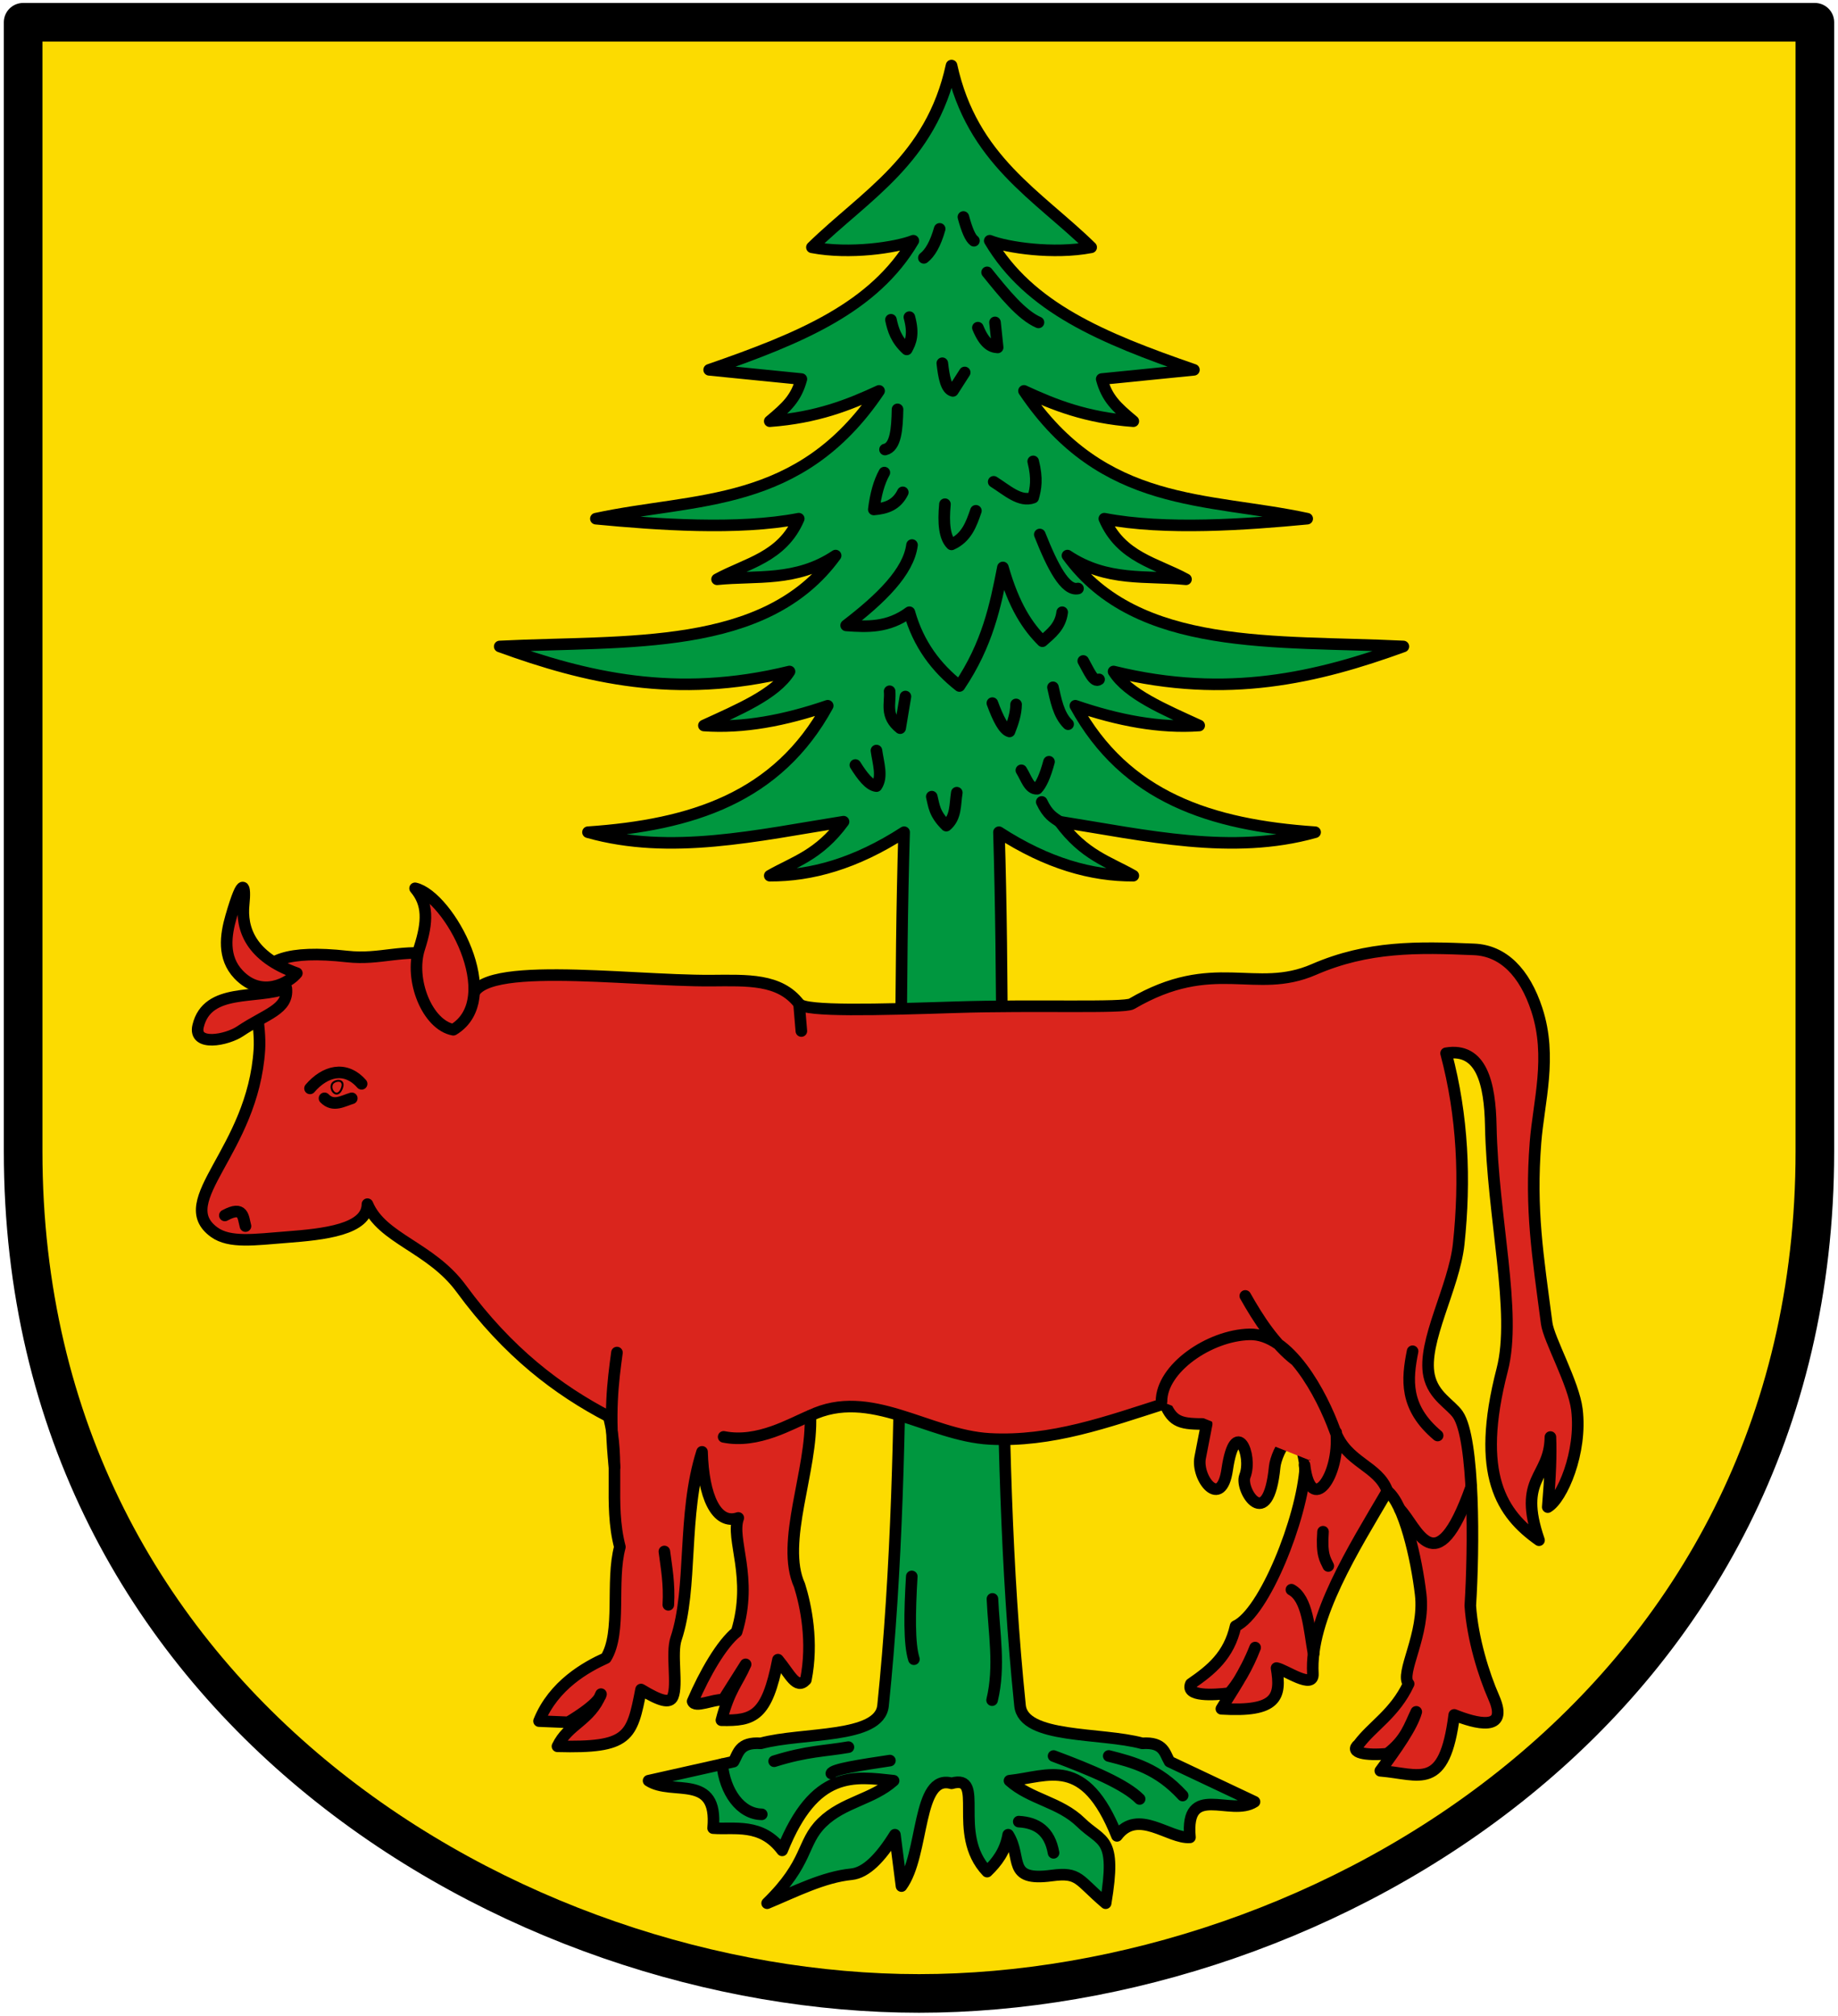
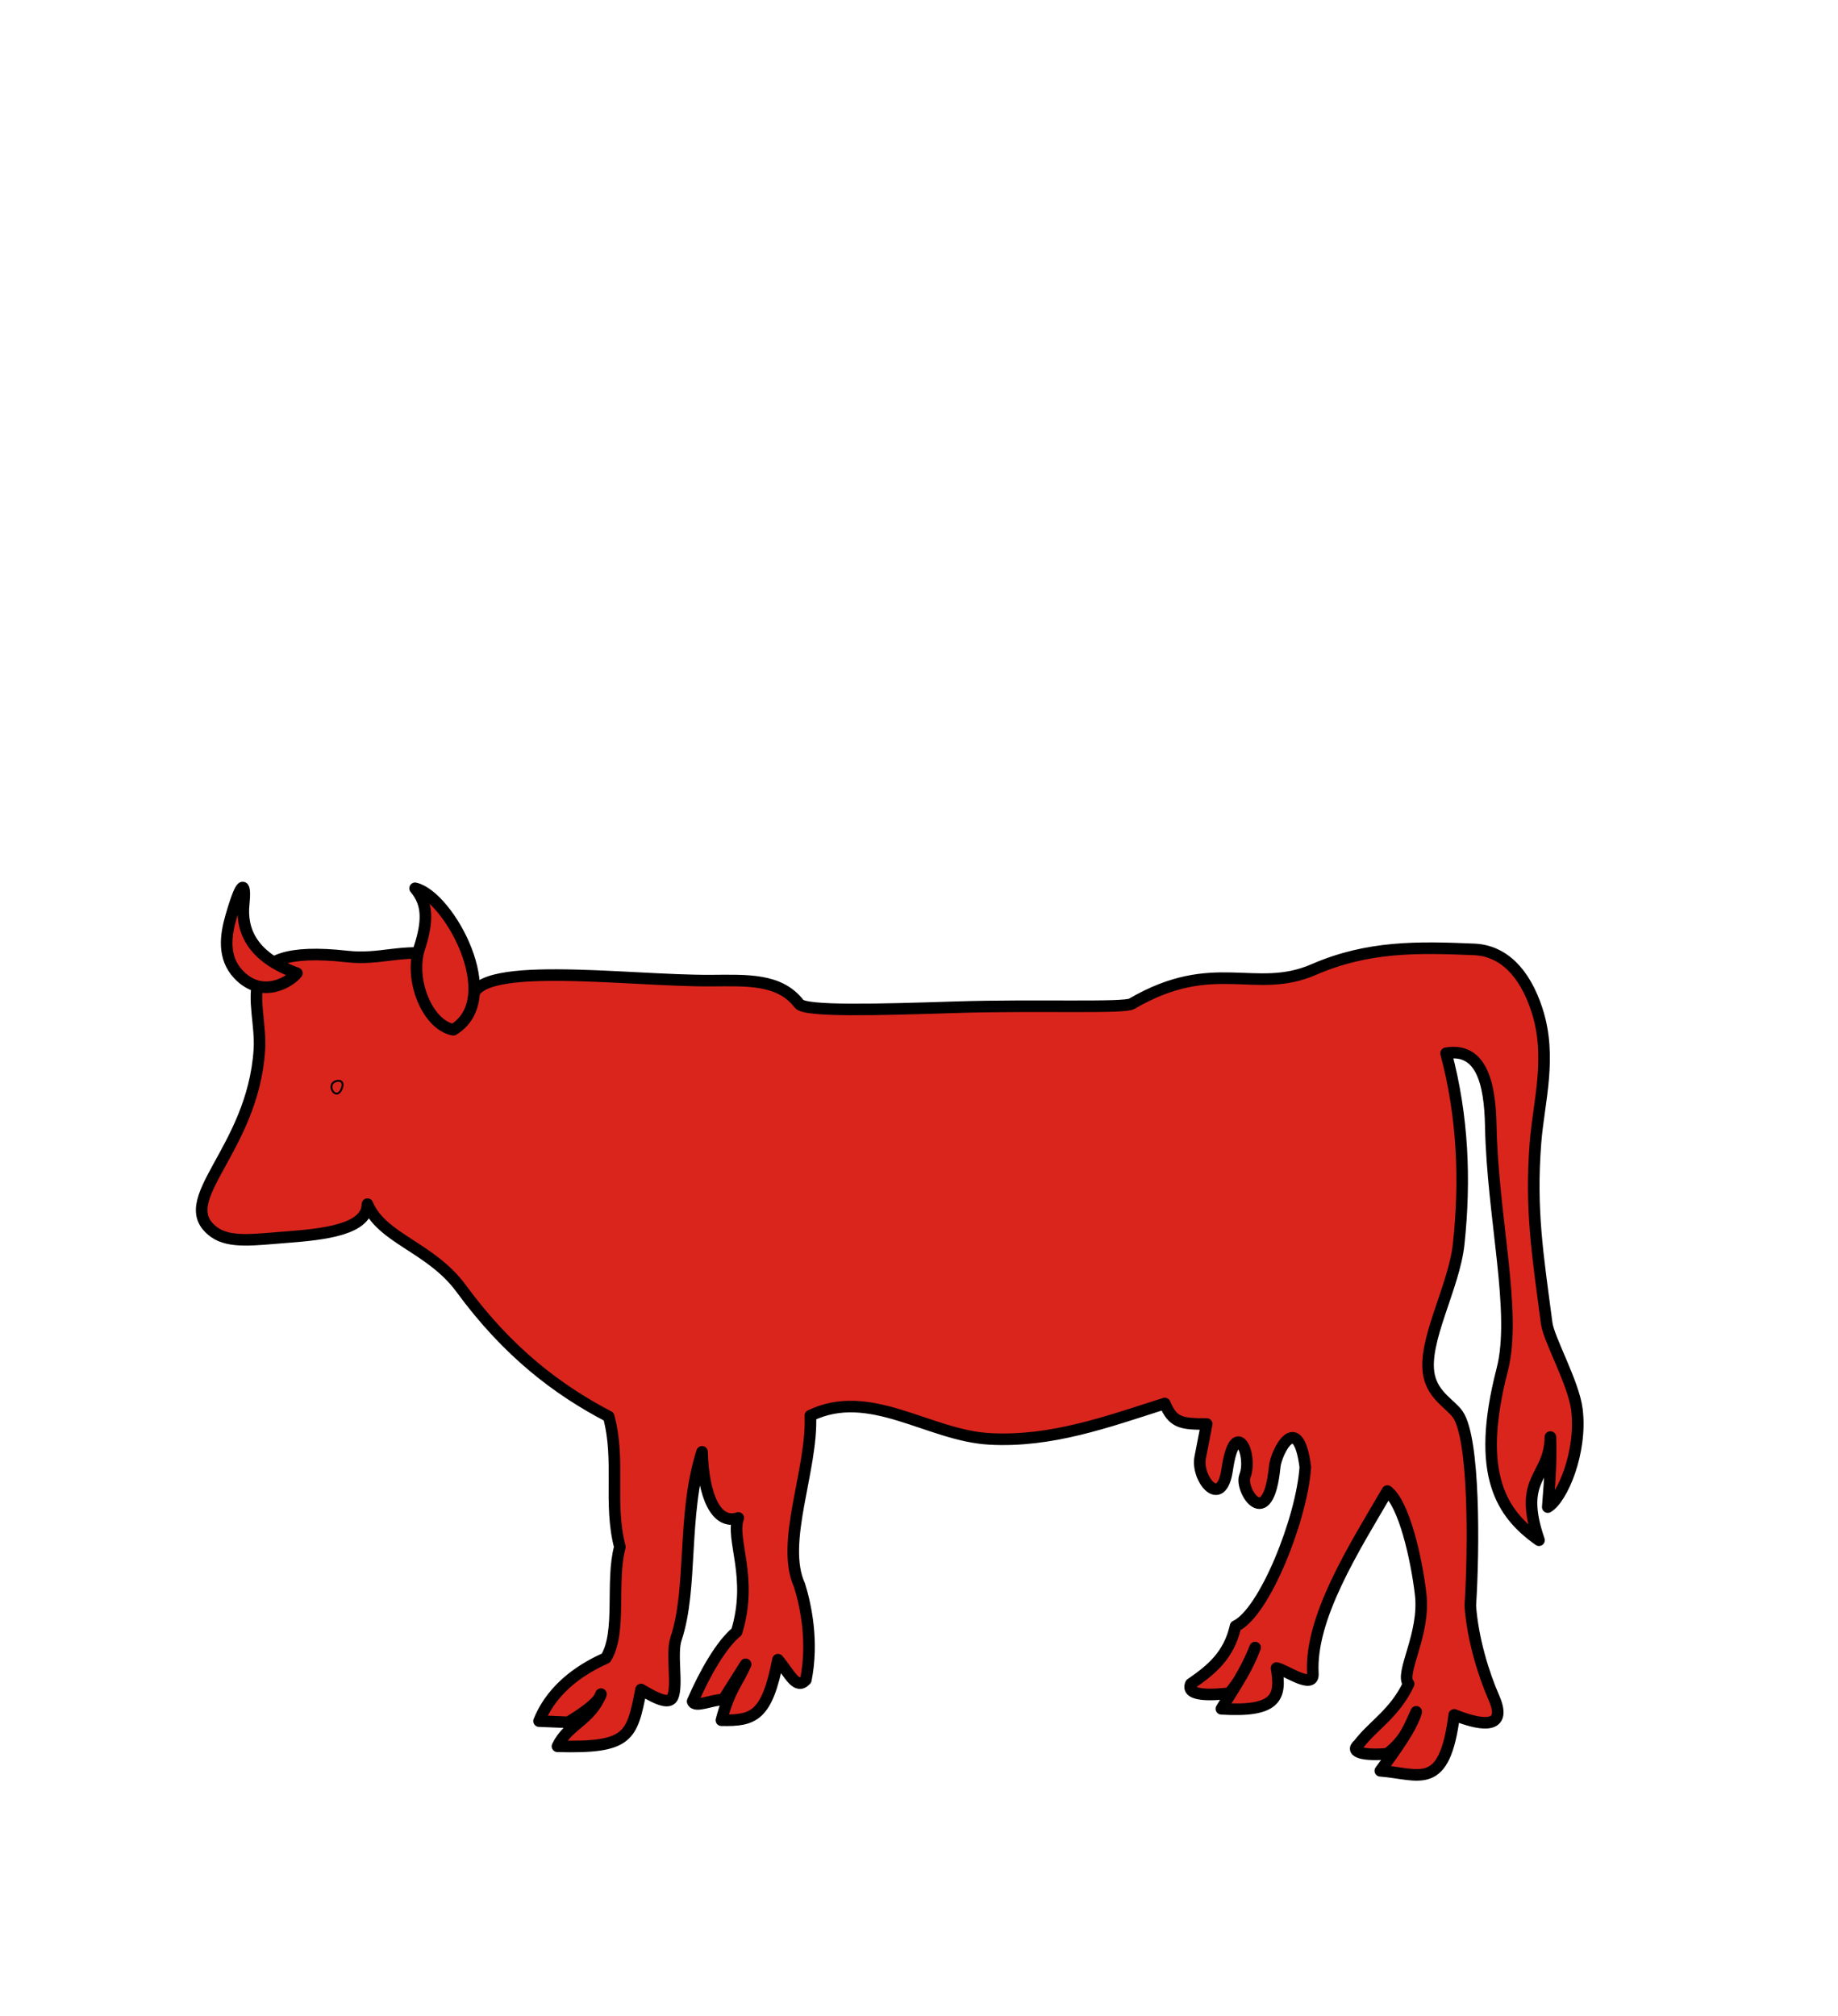
<svg xmlns="http://www.w3.org/2000/svg" version="1.0" width="476" height="522">
-   <path d="M5.99 5.765h464.02V298.17c0 143.725-127.918 218.065-232.01 218.065-104.092 0-232.01-74.34-232.01-218.065z" fill="#fcdb00" fill-rule="evenodd" stroke="#000" stroke-width="10" stroke-linecap="round" stroke-linejoin="round" />
  <g fill="#da251d" stroke="#000" stroke-linecap="round" stroke-linejoin="round">
-     <path d="M243.353 465.142c2.425-2.34 4.491-5.04 5.198-9.097 3.574 5.753-.517 11.584 10.722 10.072 6.886-.927 6.519 1.068 13.32 6.823 2.787-16.608-.92-14.849-6.091-19.902-5.226-5.107-12.4-5.649-17.626-10.314 9.7-1.037 18.489-6.419 26.504 13.608 5.136-6.896 12.872.778 18.008.362-1.266-13.698 10.045-4.958 15.92-8.772l-20.96-9.902c-1.233-2.109-1.395-4.861-6.727-4.511-10.275-2.785-29.294-1.04-30.146-9.305-6.887-66.782-3.033-142.848-5.198-215.41 11.973 7.745 22.897 10.765 33.14 10.721-6.065-3.463-12.13-5.03-18.195-13.32 21.237 3.36 42.623 8.354 63.031 2.598-25.66-1.753-46.798-8.578-59.132-31.19 10.58 3.625 20.826 5.575 30.54 4.873-8.562-3.933-17.58-7.713-21.118-13.32 28.03 6.875 50.303 1.516 71.479-6.174-31.339-1.562-65.553 1.444-82.85-22.418 9.747 6.541 19.494 4.87 29.24 5.848-7.285-3.983-16.043-5.388-20.143-14.946 14.945 2.889 35.09 1.426 50.035 0-24.73-5.341-50.293-2.396-69.854-31.515 7.421 3.431 15.279 6.6 26.967 7.472-4.184-3.505-6.506-5.623-7.798-10.396l22.743-2.275c-22.759-7.874-40.66-15.391-50.36-31.84 4.25 1.684 15.716 3.41 25.018 1.624-13.11-12.827-29.376-21.55-34.44-44.836-5.063 23.286-21.33 32.009-34.44 44.836 9.303 1.786 20.768.06 25.018-1.624-9.7 16.449-27.6 23.966-50.36 31.84l22.743 2.275c-1.291 4.773-3.614 6.891-7.798 10.396 11.688-.871 19.546-4.04 26.967-7.472-19.56 29.119-45.123 26.174-69.854 31.515 14.946 1.426 35.09 2.889 50.035 0-4.1 9.558-12.858 10.963-20.144 14.946 9.747-.979 19.495.693 29.242-5.848-17.297 23.862-51.512 20.856-82.85 22.418 21.175 7.69 43.448 13.05 71.478 6.173-3.537 5.608-12.556 9.388-21.119 13.321 9.715.702 19.96-1.248 30.541-4.873-12.334 22.612-33.472 29.437-59.132 31.19 20.408 5.756 41.794.762 63.031-2.599-6.065 8.29-12.13 9.858-18.195 13.321 10.243.044 21.167-2.976 33.14-10.722-2.165 72.563 1.689 148.629-5.198 215.411-.852 8.265-19.87 6.52-30.146 9.305-5.332-.35-5.494 2.402-6.728 4.51l-20.959 4.705c5.875 3.814 17.186-2.002 15.92 11.696 5.137.415 11.897-1.41 17.033 5.486 8.016-20.027 17.778-18.22 27.48-17.182-5.226 4.665-12.401 5.207-17.627 10.314-5.17 5.053-3.194 9.765-13.564 19.902 6.931-2.88 13.88-6.461 20.793-7.148 3.6-.358 7.148-3.994 10.722-9.747l1.625 12.67c5.707-7.788 3.722-27.77 12.346-25.342 8.625-2.427-.184 12.356 8.773 21.769z" fill="#00973f" fill-rule="evenodd" stroke-width="2.856" transform="matrix(1.05 0 0 1.05 .117 -3.717)" />
-     <path d="M237.504 57.063c.867 3.226 1.733 5.222 2.6 5.849m-8.448-2.924c-1.07 3.765-2.397 5.98-3.899 7.147m13.321 17.22c1.625 3.958 3.25 4.779 4.874 4.874l-.65-6.173m-25.667-.65c.519 2.437 1.247 4.873 3.898 7.31.95-1.774 1.822-3.64.65-7.96m19.17-11.047c4.223 5.228 8.447 10.498 12.67 12.347M244.67 397.882c.364 8.325 1.925 16.65-.086 24.976m36.39 24.368c-3.47-3.53-11.744-7.06-21.228-10.59m31.84 9.746c-6.077-6.62-12.155-8.22-18.233-9.76m-82.526 1.3c8.223-2.57 12.408-2.448 18.322-3.478m-4.223 6.499c.26-1.06 7.448-2.12 14.455-3.18m5.391-45.424c-.534 8.933-.661 16.648.527 20.418m34.44 47.76c-.953-5.428-4.17-7.46-8.58-7.702m-73.154-14.165c.646 6.745 4.496 12.278 9.768 12.368M221.259 104.5c-.1 4.853-.43 9.32-3.086 9.91m14.133-21.281c.388 3.39.93 6.422 2.6 6.823l2.923-4.549m29.241 71.154c1.3 2.29 2.6 5.525 3.9 4.549m-14.621-35.74c3.14 7.922 6.281 13.996 9.422 13.321m-6.173 24.368c.65 2.806 1.3 6.762 3.736 9.097m-18.682-5.198c1.408 3.843 2.816 6.597 4.224 6.985.88-2.22 1.603-4.44 1.624-6.66m1.3 16.245c1.17 1.841 1.938 4.685 3.899 4.548.975-1.01 1.95-3.052 2.924-6.66m-28.916 8.61c.559 2.172.545 4.153 3.574 7.148 2.481-2.062 2.12-5.26 2.599-8.123m-16.57-25.017c.271 3.032-1.237 6.065 2.599 9.097l1.3-7.798m-12.347 16.895c1.733 2.769 3.466 5.008 5.199 5.199 1.588-2.29.434-5.675 0-8.773m28.916-66.28c3.25 2.028 6.498 5.12 9.747 3.899.62-2.205 1.086-4.6 0-8.935m-21.768 10.56c-.445 4.683-.094 8.253 1.624 9.909 3.686-1.64 4.865-4.952 6.01-8.285m-22.58-9.422c-1.313 2.361-2.152 5.436-2.6 9.097 2.88-.249 5.555-.976 7.149-4.224m2.274 12.996c-.87 6.607-7.628 13.213-16.245 19.82 5.198.39 10.397.604 15.595-3.25 2.24 7.942 6.647 13.714 12.347 18.195 6.928-10.306 8.877-19.782 10.721-29.241 2.743 9.608 6.144 14.61 9.747 18.194 2.114-1.893 4.43-3.585 4.874-7.148m-5.036 46.787c1.462 3.14 2.924 3.893 4.386 4.873" fill="none" stroke-width="2.856" transform="matrix(1.05 0 0 1.05 .117 -3.717)" />
    <path d="M378.962 252.609c-3.026-9.255-8.318-14.613-15.511-14.917-13.838-.586-26.148-.843-39.516 4.966-14.512 6.305-24.67-3.389-44.918 8.46-1.922 1.126-23.625.207-43.495.842-19.066.61-37.038 1.122-38.548-.841-4.787-6.226-12.748-5.788-21.681-5.727-20.888.141-60.502-5.534-58.863 5.277-1.844-5.884-4.954-10.857-7.756-11.576-9.693-1.677-14.812 1.286-23.154.358-30.001-3.338-20.897 11.058-21.652 22.941-1.596 25.13-21.811 37.337-11.139 45.053 3.827 2.766 10.024 1.817 17.777 1.225 9.275-.708 19.936-1.836 20.012-8.14 3.568 8.573 15.618 10.577 23.137 20.833 11.543 15.745 23.862 25.025 36.366 31.547 2.936 10.875-.067 21.29 2.757 32.164-2.3 8.523.487 21.056-3.446 27.4-4.82 2.175-12.897 6.637-16.49 15.55l7.16.297s7.626-4.383 8.12-6.948c-2.687 6.628-8.093 7.341-10.737 12.866 17.683.472 18.35-2.356 20.615-14.005 4.673 2.827 7.089 3.539 7.832 1.78 1.248-2.949-.433-10.612.798-14.295 4.19-12.54 1.447-30.494 6.416-46.102.298 10.877 3.495 18.148 8.937 16.296-1.966 5.253 3.742 14.595-.409 28.112-3.718 2.99-7.857 10.202-10.848 17.13.566 1.703 5.05-.555 7.553-.403l5.514-8.73c-1.991 4.594-3.982 6.166-5.973 13.784 7.895.168 11.223-.912 13.952-14.933 2.958 3.547 4.533 7.534 6.876 4.984 1.863-9.322.03-18.226-1.563-23.324-4.822-10.527 3.266-28.605 2.675-41.852 14.742-7.098 29.108 4.908 44.225 5.743 15.231.841 29.142-4.258 43.192-8.73 2 4.803 4.12 5.071 10.338 5.054l-1.608 8.271c-1.002 5.153 5.201 12.984 6.662 2.987 1.969-13.473 6.385-3.616 4.365 1.608-1.322 3.421 5.716 14.29 7.352-2.298.371-3.764 5.723-14.07 7.554.046-.825 12.704-10.093 35.99-17.203 39.24-1.622 7.25-6.021 10.802-11.028 14.244-1.386 3.175 5.558 2.756 9.42 2.298 1.838-1.766 4.595-6.462 6.433-11.258-2.451 6.272-5.876 10.992-8.327 15.107 13.691.843 14.82-2.907 13.61-10.052 2.145.37 9.2 5.465 8.96 1.378-.803-13.736 10.064-30.834 18.38-45.03 4.11 3.161 7.166 16.579 8.205 25.447 1.165 9.941-5.221 19.534-2.965 22.101-3.422 7.327-8.912 10.35-12.334 14.93-2.525 2.068 1.972 2.805 7.077 2.298 4.557-3.442 5.485-6.884 7.139-10.327-1.06 3.71-4.79 9.02-8.87 14.541 9.767.775 15.82 5.27 18.233-13.784 5.091 2.046 13.618 4.48 9.767-4.273-2.491-5.663-5.247-14.502-5.805-22.674.92-14.255 1.048-41.132-3.059-47.13-1.744-2.547-6.04-4.541-7.106-9.616-1.752-8.344 6.159-21.693 7.302-32.451 1.684-15.845 1.02-31.547-3.11-47.04 8.739-1.488 10.824 7.422 11.027 17.92.436 22.563 6.47 46.028 2.823 60.12-6.73 26.006-.04 35.619 9.073 42.06-5.37-15.615 2.664-15.258 2.808-25.446.179 4.338-.018 9.693-.65 17.275 3.482-1.997 8.487-13.482 7.189-24.05-.8-6.51-6.936-17.308-7.458-21.298-2.205-16.83-4.056-27.915-2.757-44.575.78-10.01 4.145-21.092.348-32.708z" fill-rule="evenodd" stroke-width="2.856" transform="matrix(1.05 0 0 1.05 .117 -3.717)" />
    <path d="M102.266 222.63c8.267 1.833 22.172 27.174 9.429 34.882-6.367-1.162-10.905-12.302-8.376-20.12 2.142-6.62 2.152-10.977-1.053-14.762zm-42.27 3.866c-.642 6.119 1.686 12.997 13.107 17.062-1.67 2.156-8.574 6.43-14.374.325-3.987-4.197-3.166-9.713-1.846-14.294 3.04-10.55 3.574-7.494 3.113-3.093z" fill-rule="evenodd" stroke-width="2.856" transform="matrix(1.05 0 0 1.05 .117 -3.717)" />
-     <path d="M48.752 256.6c2.293-9.61 14.554-6.513 21.752-9.34.57 5.257-5.005 6.322-11.365 10.61-3.293 2.22-11.605 3.835-10.387-1.27zm299.544 80.205c-1.373 6.928-2.075 13.856 6.18 20.784m-9.335 18.162c4.123 4.11 8.794 19.41 17.622-5.526m-36.56 11.092c-.412 5.772.536 6.789 1.3 8.447m-9.098 5.849c4.02 2.197 4.34 9.573 5.468 15.819m-126.9-160.313.564 6.708m121.991 81.283c-5.222-3.94-9.307-10.286-12.494-15.95m-20.667 26.064c-.055-8.172 11.816-16.343 21.706-16.582 9.816-.237 17.735 14.575 21.095 23.815 2.88 7.92 10.64 8.51 12.917 14.833m-178.334 14.9c.528 4.082 1.267 7.847.975 13.159m13.646-41.425c8.499 1.723 16.72-3.36 21.388-5.243m-47.705-15.55c-1 7.436-2.003 14.862-.611 28.277m-71.518-90.984c2.166 2.232 4.562.636 6.728 0m-10.302-2.449c3.63-4.238 8.698-5.7 12.727-1.125m-33.734 32.457c4.692-2.547 4.487.502 5.087 2.632m261.206 58.918c1.533 12.808 8.831 2.713 7.811-8.041" fill-rule="evenodd" stroke-width="2.856" transform="matrix(1.05 0 0 1.05 .117 -3.717)" />
    <path d="M81.762 270.988c-.622 1.589 1.425 3.658 2.437.975.958-2.54-2.005-2.08-2.437-.975z" fill-rule="evenodd" stroke-width=".476" transform="matrix(1.05 0 0 1.05 .117 -3.717)" />
  </g>
</svg>